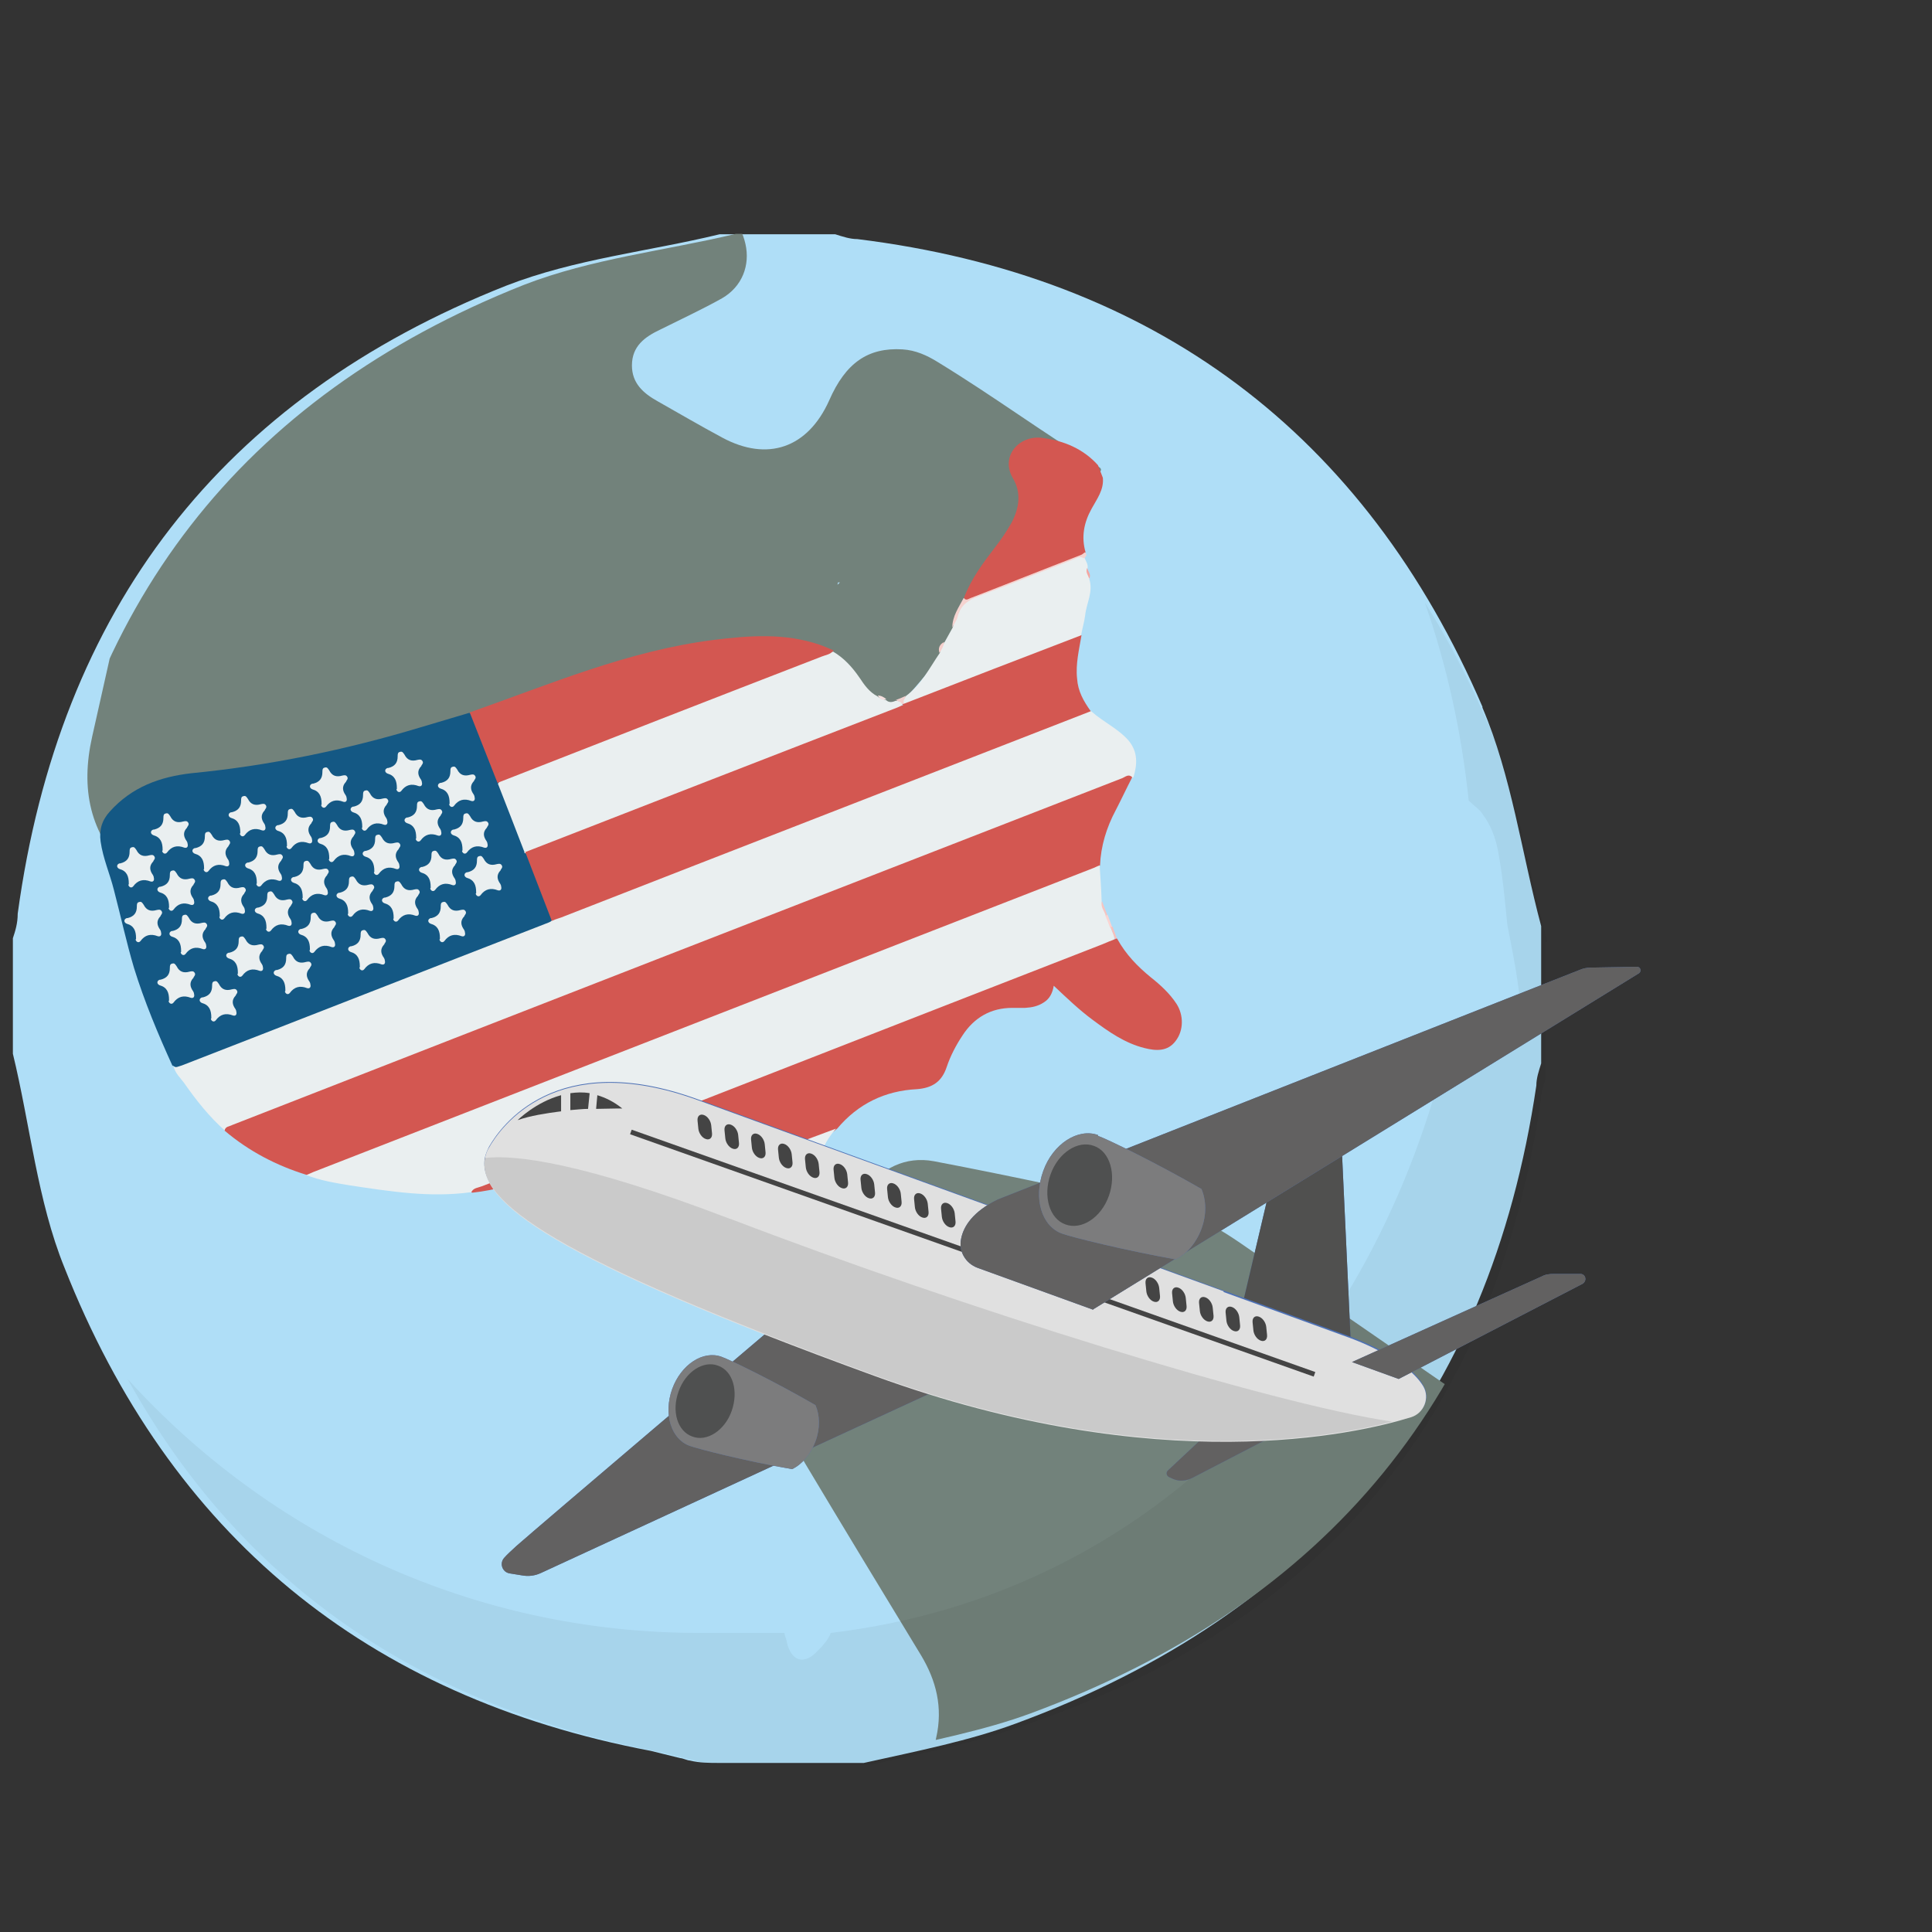
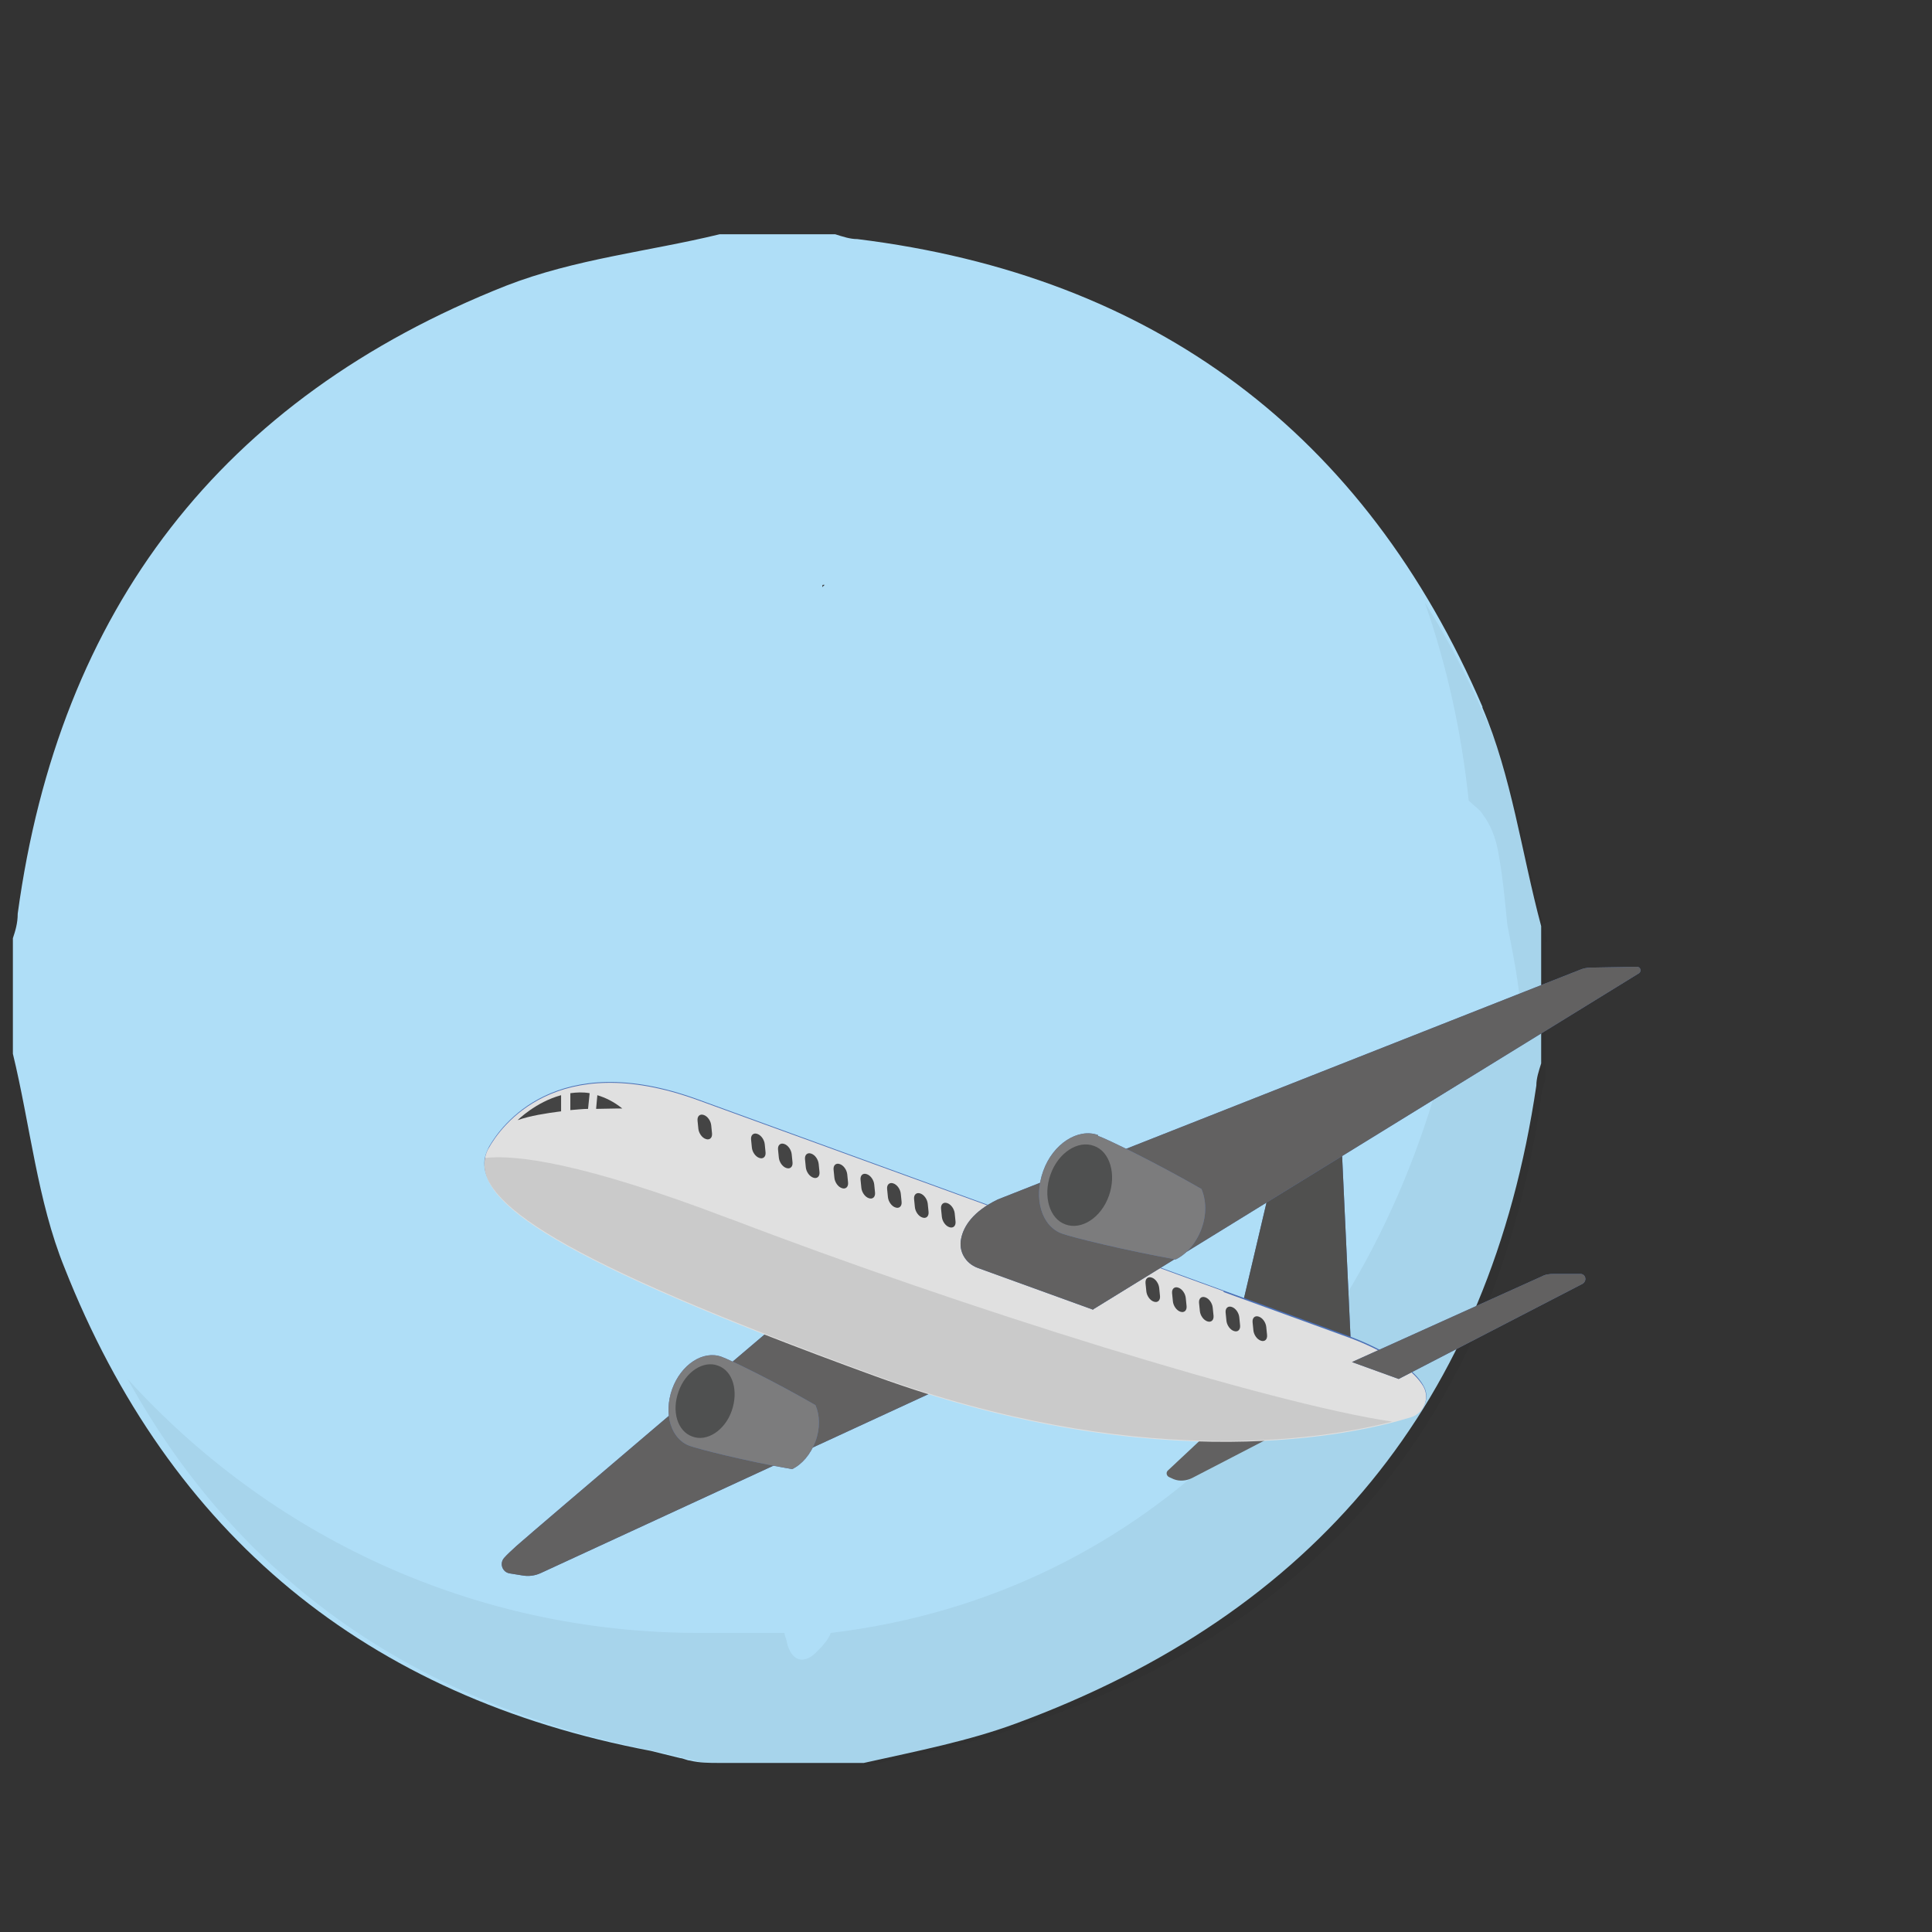
<svg xmlns="http://www.w3.org/2000/svg" id="_Слой_1" data-name="Слой 1" width="48" height="48" viewBox="0 0 48 48">
  <rect x="0" y="0" width="48" height="48" fill="#333333" stroke="none" />
  <defs>
    <style>
      .cls-1, .cls-2, .cls-3, .cls-4, .cls-5, .cls-6, .cls-7, .cls-8, .cls-9, .cls-10, .cls-11, .cls-12, .cls-13, .cls-14, .cls-15, .cls-16, .cls-17, .cls-18, .cls-19, .cls-20, .cls-21, .cls-22, .cls-23, .cls-24 {
        stroke-width: 0px;
      }

      .cls-1, .cls-6, .cls-7, .cls-13 {
        fill: #010101;
      }

      .cls-2 {
        fill: #afdef7;
      }

      .cls-3 {
        fill: #145884;
      }

      .cls-25 {
        clip-path: url(#clippath);
      }

      .cls-4 {
        fill: none;
      }

      .cls-5 {
        fill: #3d3e3e;
      }

      .cls-5, .cls-6, .cls-7, .cls-13 {
        isolation: isolate;
      }

      .cls-5, .cls-6, .cls-26 {
        opacity: .7;
      }

      .cls-7 {
        opacity: .1;
      }

      .cls-8 {
        fill: #f7c0bc;
      }

      .cls-9 {
        fill: #e0e0e0;
      }

      .cls-10 {
        fill: #4c70b5;
      }

      .cls-11 {
        fill: #eaeff0;
      }

      .cls-12 {
        fill: #d35751;
      }

      .cls-13 {
        opacity: .05;
      }

      .cls-14 {
        fill: #626161;
      }

      .cls-15 {
        fill: #f4a6a2;
      }

      .cls-16 {
        fill: #f5d3d0;
      }

      .cls-17 {
        fill: #50504f;
      }

      .cls-18 {
        fill: #f2d1cf;
      }

      .cls-19 {
        fill: #72827b;
      }

      .cls-20 {
        fill: #fad4d2;
      }

      .cls-21 {
        fill: #f5e0df;
      }

      .cls-22 {
        fill: #7c7c7d;
      }

      .cls-23 {
        fill: #f6cfcc;
      }

      .cls-24 {
        fill: #f5c5c2;
      }
    </style>
    <clipPath id="clippath">
-       <path class="cls-4" d="M37.11,17.5c-2.91-6.78-8.12-10.66-15.44-11.57-.18,0-.36-.06-.55-.12h-2.84c-1.75.42-3.57.61-5.27,1.27C5.98,9.87,1.98,15.08.95,22.59c0,.24-.06.42-.12.61v2.84c.42,1.75.61,3.63,1.27,5.27,2.61,6.6,7.45,10.6,14.48,11.93.24.06.49.12.73.18.06,0,.18.06.24.06.24.06.49.06.73.06h3.57c1.33-.3,2.61-.55,3.75-.97,7.39-2.73,11.69-7.94,12.84-15.75,0-.18.06-.36.12-.55v-3.39c-.49-1.82-.73-3.7-1.45-5.39h.02ZM20.81,14.52s0-.03.01-.05c.02,0,.03,0,.05,0-.02.02-.05.04-.06.06h0ZM33.36,14.1c-.12.06,0,.36-.06.55-.12.24-.18.55-.3.79-.06.18-.3.24-.49.12-.24-.12-.42-.3-.55-.49-.42-.85-.73-1.7-1.09-2.54-.06-.18,0-.36.24-.42.36-.12.67-.18,1.03-.3.12-.06.24,0,.3.06.24.24.61.61.85.97.36.49.67.91.06,1.27h.01Z" />
-     </clipPath>
+       </clipPath>
  </defs>
  <path class="cls-2" d="M36.84,17.58c-2.93-6.82-8.17-10.73-15.54-11.64-.18,0-.36-.06-.55-.12h-2.87c-1.77.43-3.59.61-5.31,1.28C5.5,9.9,1.47,15.14.44,22.7c0,.24-.06.43-.12.61v2.87c.43,1.77.61,3.66,1.28,5.31,2.62,6.64,7.5,10.67,14.57,12.01.24.06.49.12.73.18.06,0,.18.06.24.06.24.06.49.06.73.06h3.59c1.35-.3,2.62-.55,3.78-.98,7.44-2.74,11.77-7.99,12.93-15.85,0-.18.06-.36.12-.55v-3.41c-.49-1.83-.73-3.72-1.46-5.43h0v-.02ZM20.43,14.58s0-.03.01-.05c.02,0,.03,0,.05,0-.02.02-.05.04-.06.06h0Z" />
  <g class="cls-25">
    <g>
      <path class="cls-19" d="M8.09,4.59c.32.51.63,1.01.95,1.51.38.6.72.72,1.37.45.55-.23,1.12-.42,1.64-.7,1.72-.94,3.61-.67,5.43-.74.53-.02.92.41,1.04.95.12.53-.08,1.06-.58,1.35-.5.28-1.02.52-1.54.78-.38.18-.7.41-.7.89,0,.44.28.69.64.89.53.3,1.06.61,1.6.9,1.13.61,2.13.26,2.66-.92.41-.94.97-1.32,1.82-1.27.33.02.61.15.87.31,1.47.9,2.54,1.71,4.01,2.61.35.22-1.11.44-1.17.89-.05.43.49.77.08.85-1.71.33-1.67,1.39-2.7,2.78-.67.91-1.48,1.72-2.23,2.57-.51.57-.77,1.23-.74,2,.02.89.04,1.78.04,2.67,0,.61-.33,1-.83,1-.51,0-.85-.36-.87-.97v-.21c-.04-1.7-.86-2.34-2.55-2.04-.96.17-1.92.33-2.9.48-1.23.19-1.81.89-1.74,2.12.02.4.01.81.18,1.19.28.66.91,1.06,1.68,1.02.62-.04,1.25-.1,1.87-.2.47-.07.85.04,1.2.35,1.41,1.2,2.83,2.38,4.24,3.58.26.22.4.3.62-.06.4-.6,1.02-.9,1.72-.77,2,.38,4,.82,6,1.25.61.13,1.13.45,1.64.8,1.8,1.24,3.59,2.48,5.39,3.72,1.23.85,1.36,1.85.39,3-2.5,2.99-5,5.98-7.49,8.97-.07.1-.14.19-.21.3-.03.01-.06.02-.1.04-.62.38-1.32.25-1.98.21-1.12-.07-2.24-.16-3.35-.38-.23-.05-.44-.11-.62-.24,0-.06,0-.12,0-.18-.11-.23-.12-.45-.07-.7.17-.82.28-1.65.46-2.47.17-.75,0-1.42-.38-2.05-.96-1.58-1.92-3.16-2.87-4.75-.51-.85-.61-1.74-.33-2.67.58-1.88.53-2.08-.97-3.3-.89-.73-1.81-1.43-2.63-2.23-.57-.55-1.19-.4-1.81-.32-1.03.15-2.08.26-3.11.37-.87.1-1.65-.2-2.29-.83-1.93-1.87-3.73-3.88-5.67-5.73-.98-.94-1.2-2.07-.91-3.36.41-1.81.8-3.61,1.23-5.4.15-.61.14-1.18-.23-1.7-.13-.19-.11-.44-.16-.65,0-.04,0-.07-.01-.11-.08-.45.12-.85.31-1.24.32-.7.68-1.4,1.02-2.09.17-.35.48-.58.72-.87.93-.62,1.92-1.15,2.94-1.61l.02-.02v-.02Z" />
      <path class="cls-3" d="M4.29,26.49c-.36-.79-.7-1.6-.96-2.44-.19-.64-.33-1.29-.5-1.94-.1-.4-.27-.78-.33-1.2-.04-.29.03-.53.23-.75.55-.61,1.24-.86,2.03-.95,1.94-.19,3.83-.58,5.69-1.14.4-.12.81-.24,1.21-.36.11.05.15.15.19.24.19.5.4.99.58,1.49.23.56.45,1.12.66,1.68.2.48.39.97.57,1.46.04.1.07.19.05.3-.07.12-.21.16-.33.21-2.88,1.12-5.76,2.25-8.64,3.36-.14.06-.29.15-.45.02h0s0,.01,0,.01Z" />
      <path class="cls-11" d="M4.29,26.49c.08.05.15,0,.23-.02,3.04-1.18,6.07-2.37,9.11-3.55.02-.01.05-.02.07-.04.07-.12.21-.16.33-.21,4.23-1.65,8.45-3.29,12.69-4.94.12-.05.24-.11.39-.06.3.27.67.43.93.73.23.28.22.58.12.91-.22.12-.45.21-.68.3-7.16,2.79-14.32,5.58-21.48,8.37-.13.05-.27.1-.4.12-.4-.35-.73-.77-1.03-1.2-.09-.12-.22-.24-.26-.41h0Z" />
      <path class="cls-12" d="M5.58,28.1c.01-.12.12-.11.19-.15,7.37-2.88,14.74-5.75,22.12-8.62.07-.03.15-.11.24-.02-.14.27-.27.55-.41.82-.23.43-.37.89-.39,1.37-.1.15-.25.18-.4.24-2.29.9-4.58,1.78-6.87,2.67-3.97,1.54-7.94,3.09-11.91,4.64-.17.07-.34.15-.53.14-.75-.23-1.44-.59-2.04-1.1h.01Z" />
      <path class="cls-11" d="M7.62,29.19c.11-.05.23-.1.34-.14,6.39-2.49,12.78-4.98,19.17-7.47.06-.02.13-.06.19-.08.02.3.04.58.05.89,0,.14.08.24.12.36.04.1.07.2.11.3.02.11.12.2.07.32-.09.11-.22.15-.34.19-4.95,1.93-9.91,3.86-14.86,5.8-.25.1-.53.12-.77.26-1.02.14-2.01-.02-3.01-.17-.36-.06-.74-.12-1.09-.26h.01Z" />
      <path class="cls-12" d="M11.71,29.62c.05-.11.17-.11.27-.15,5.14-2,10.27-4.01,15.41-6.01.11-.05.22-.09.32-.13.01-.03.03-.03.05,0,.21.38.5.68.83.95.24.19.47.4.64.66.18.28.18.66-.02.92-.2.27-.49.25-.77.18-.49-.12-.9-.41-1.29-.7-.34-.25-.65-.55-.97-.85-.03.18-.1.32-.24.41-.15.1-.3.13-.47.14-.11,0-.22,0-.32,0-.53,0-.95.24-1.24.69-.16.24-.3.51-.39.78-.12.36-.35.52-.74.55-.79.04-1.46.36-1.98.98-.14.12-.3.21-.48.27-.79.31-1.6.62-2.39.93-.19.07-.39.13-.58.15-.28.01-.53.11-.76.27-.36.25-.61.28-.91.02-.72-.61-1.5-.66-2.36-.41-.52.15-1.03.3-1.57.36h-.02Z" />
-       <path class="cls-11" d="M13.03,21.17c-.22-.57-.44-1.14-.66-1.7.07-.11.19-.15.31-.19,2.57-1,5.15-2,7.72-3.01.1-.04.2-.06.3-.08.27.16.47.38.65.64.12.18.24.36.45.47.06.05.12.07.21.09.07.07.16.06.24.02.1.01.23,0,.12.17-.1.1-.23.13-.35.18-2.86,1.12-5.71,2.23-8.57,3.34-.14.05-.27.14-.43.09h.01Z" />
      <path class="cls-12" d="M20.7,16.17c-.07.09-.18.1-.28.14-2.69,1.04-5.38,2.09-8.06,3.14-.23-.58-.46-1.17-.69-1.75,1.99-.7,3.93-1.53,6.05-1.8.89-.11,1.77-.18,2.65.12.11.04.23.09.34.14h0v.02Z" />
      <path class="cls-11" d="M27.06,14.38c.11.32-.07.61-.1.91-.02.16-.07.32-.1.49-.08.1-.19.16-.3.2-1.25.49-2.5.97-3.75,1.46-.09.04-.18.07-.28.07-.18-.05-.09-.13-.02-.22.38-.28.58-.69.84-1.07.02-.1.06-.19.12-.27.07-.12.13-.24.2-.36.05-.19.15-.37.23-.56.05-.12.16-.18.28-.23.82-.32,1.64-.64,2.46-.96.1-.04.19-.09.3,0,.03.1.1.17.08.28h0c-.04.1.07.16.05.26h0Z" />
      <path class="cls-12" d="M27.28,11.56c.04.1.08.21.12.31.03.3-.15.53-.28.77-.19.34-.26.7-.15,1.08-.02.07-.09.07-.15.1-.89.34-1.77.69-2.65,1.03-.06.02-.15.13-.22,0,.18-.47.47-.86.77-1.25.15-.19.29-.4.41-.61.19-.36.25-.74.04-1.1-.33-.55.15-1.09.73-1.01.53.07,1.02.27,1.39.69h0,0Z" />
      <path class="cls-11" d="M17.31,29.39c1.14-.47,2.29-.92,3.46-1.35-.49.55-.55,1.24-.66,1.92-.04.22-.06.44-.24.59-.08.03-.16.06-.24.1-.04.01-.08.02-.12-.01-.07-.01-.15-.05-.21-.09-.31-.06-.47-.32-.68-.51-.38-.35-.78-.62-1.3-.64Z" />
      <path class="cls-16" d="M23.95,14.86c.05.07.11.02.16,0,.91-.35,1.83-.72,2.74-1.07.04-.01.07-.05.11-.07.03.04.05.08,0,.12,0,.02-.02.04-.05.02-.1-.05-.19.02-.27.05-.78.3-1.54.61-2.32.9-.27.1-.46.23-.53.52-.02.09-.09.17-.13.26,0-.28.16-.5.28-.73h.01Z" />
      <path class="cls-23" d="M23.46,15.95c-.02.1-.06.19-.12.27-.04-.12.01-.22.12-.27Z" />
      <path class="cls-18" d="M22.5,17.29c0,.06-.08.11-.04.19-.01.02-.02.02-.05.02-.02-.08-.11-.07-.15-.11.08-.03.16-.06.24-.1h0,0Z" />
      <path class="cls-21" d="M22.02,17.37c-.1.03-.16,0-.21-.09.08,0,.15.04.21.09Z" />
      <path class="cls-12" d="M22.42,17.5l.05-.02c1.46-.57,2.94-1.14,4.4-1.7-.06.36-.15.72-.11,1.08.02.31.16.56.34.81-4.36,1.7-8.72,3.39-13.07,5.09-.11.05-.22.07-.32.12-.22-.57-.44-1.14-.66-1.71,3.08-1.2,6.16-2.4,9.24-3.59.05-.02.1-.05.15-.06h0Z" />
      <path class="cls-24" d="M27.47,22.75c-.03-.12-.14-.22-.09-.36l.13.34s-.02.03-.05.02h0Z" />
      <path class="cls-20" d="M27.47,22.75s.03-.01.05-.02c.04.1.07.2.11.3,0,.02-.02.03-.05.02-.04-.1-.07-.2-.12-.3h0Z" />
      <path class="cls-8" d="M27.59,23.04s.02-.01.05-.02c.04.1.07.2.11.3h-.05c-.04-.1-.07-.19-.11-.29h0Z" />
      <path class="cls-15" d="M27.06,14.38c-.02-.09-.1-.16-.05-.27.02.09.11.16.05.27Z" />
      <path class="cls-11" d="M5.46,22.77v-.02c0-.18-.05-.31-.23-.36-.03-.01-.06-.04-.06-.07,0-.04.03-.06.06-.07,0,0,.01,0,.02,0,.16-.04.23-.13.23-.29,0-.05,0-.1.06-.11.06-.02.08.03.11.07h0c.07.14.18.17.32.13.05-.01.09-.02.12.02.04.05,0,.09-.02.12,0,0,0,.02-.01.02-.1.11-.08.22,0,.33.01.02.02.04.02.06.02.07-.01.12-.08.1-.18-.07-.32-.03-.43.12-.04.05-.1.03-.12-.03h0s0-.01,0-.01Z" />
      <path class="cls-11" d="M6.38,21.95v-.02c0-.18-.05-.31-.23-.36-.03-.01-.06-.04-.06-.07,0-.04.03-.06.06-.07,0,0,.01,0,.02,0,.16-.04.23-.13.23-.29,0-.05,0-.1.06-.11.06-.02.08.03.11.07h0c.07.14.18.17.32.13.05-.01.09-.02.12.02.04.05,0,.09-.02.12,0,0,0,.02-.01.02-.1.11-.08.22,0,.33.01.02.02.04.02.06.02.07-.01.12-.08.1-.18-.07-.32-.03-.43.12-.04.05-.1.03-.12-.03h0s0-.01,0-.01Z" />
      <path class="cls-11" d="M5.97,20.7v-.02c0-.18-.05-.31-.23-.36-.03-.01-.06-.04-.06-.07,0-.04.03-.06.06-.07,0,0,.01,0,.02,0,.16-.04.23-.13.23-.29,0-.05,0-.1.06-.11.06-.02.08.03.11.07h0c.07.14.18.17.32.13.05-.01.09-.02.12.02.04.05,0,.09-.02.12,0,0,0,.02-.01.02-.1.11-.08.22,0,.33.01.02.02.04.02.06.02.07-.01.12-.08.1-.18-.07-.32-.03-.43.12-.04.05-.1.03-.12-.03h0s0-.01,0-.01Z" />
      <path class="cls-11" d="M4.04,21.13v-.02c0-.18-.05-.31-.23-.36-.03-.01-.06-.04-.06-.07,0-.04.03-.06.06-.07,0,0,.01,0,.02,0,.16-.04.23-.13.23-.29,0-.05,0-.1.06-.11.06-.02.08.03.11.07h0c.07.14.18.17.32.13.05-.01.09-.02.12.02.04.05,0,.09-.02.12,0,0,0,.02-.01.02-.1.11-.08.22,0,.33.01.02.02.04.02.06.02.07-.01.12-.08.1-.18-.07-.32-.03-.43.12-.04.05-.1.03-.12-.03h0s0-.01,0-.01Z" />
      <path class="cls-11" d="M4.2,22.55v-.02c0-.18-.05-.31-.23-.36-.03-.01-.06-.04-.06-.07,0-.04.03-.06.06-.07,0,0,.01,0,.02,0,.16-.04.23-.13.23-.29,0-.05,0-.1.06-.11.06-.02.08.03.11.07h0c.07.14.18.17.32.13.05-.01.09-.02.12.02.04.05,0,.09-.02.12,0,0,0,.02-.01.02-.1.11-.08.22,0,.33.01.02.02.04.02.06.02.07-.01.12-.08.1-.18-.07-.32-.03-.43.12-.04.05-.1.03-.12-.03h0s0-.01,0-.01Z" />
      <path class="cls-11" d="M4.5,23.65v-.02c0-.18-.05-.31-.23-.36-.03-.01-.06-.04-.06-.07,0-.04.03-.06.06-.07,0,0,.01,0,.02,0,.16-.04.23-.13.23-.29,0-.05,0-.1.06-.11.06-.02.08.03.11.07h0c.07.14.18.17.32.13.05-.01.09-.02.12.02.04.05,0,.09-.02.12,0,0,0,.02-.01.02-.1.11-.08.22,0,.33.01.02.02.04.02.06.02.07-.01.12-.08.1-.18-.07-.32-.03-.43.12-.04.05-.1.03-.12-.03h0s0-.01,0-.01Z" />
      <path class="cls-11" d="M3.38,23.33v-.02c0-.18-.05-.31-.23-.36-.03-.01-.06-.04-.06-.07,0-.04.03-.06.06-.07,0,0,.01,0,.02,0,.16-.04.23-.13.23-.29,0-.05,0-.1.06-.11.06-.02.08.03.11.07h0c.07.14.18.17.32.13.05-.01.09-.02.12.02.04.05,0,.09-.02.12,0,0,0,.02-.01.02-.1.11-.08.22,0,.33.01.02.02.04.02.06.02.07-.01.12-.08.1-.18-.07-.32-.03-.43.12-.04.05-.1.03-.12-.03h0s0-.01,0-.01Z" />
      <path class="cls-11" d="M6.62,23.07v-.02c0-.18-.05-.31-.23-.36-.03-.01-.06-.04-.06-.07,0-.04.03-.06.06-.07,0,0,.01,0,.02,0,.16-.04.23-.13.23-.29,0-.05,0-.1.06-.11.06-.02.08.03.11.07h0c.07.14.18.17.32.13.05-.01.09-.02.12.02.04.05,0,.09-.02.12,0,0,0,.02-.01.02-.1.11-.08.22,0,.33.01.02.02.04.02.06.02.07-.01.12-.08.1-.18-.07-.32-.03-.43.12-.04.05-.1.03-.12-.03h0s0-.01,0-.01Z" />
      <path class="cls-11" d="M7.52,22.31v-.02c0-.18-.05-.31-.23-.36-.03-.01-.06-.04-.06-.07,0-.04.03-.06.06-.07,0,0,.01,0,.02,0,.16-.04.23-.13.23-.29,0-.05,0-.1.06-.11.06-.02.08.03.11.07h0c.07.14.18.17.32.13.05-.01.09-.02.12.02.04.05,0,.09-.02.12,0,0,0,.02-.01.02-.1.11-.08.22,0,.33.01.02.02.04.02.06.02.07-.01.12-.08.1-.18-.07-.32-.03-.43.12-.04.05-.1.03-.12-.03h0s0-.01,0-.01Z" />
      <path class="cls-11" d="M5.07,21.59v-.02c0-.18-.05-.31-.23-.36-.03-.01-.06-.04-.06-.07,0-.04.03-.06.06-.07,0,0,.01,0,.02,0,.16-.04.23-.13.23-.29,0-.05,0-.1.06-.11.06-.02.08.03.11.07h0c.07.14.18.17.32.13.05-.01.09-.02.12.02.04.05,0,.09-.02.12,0,0,0,.02-.01.02-.1.11-.08.22,0,.33.01.02.02.04.02.06.02.07-.01.12-.08.1-.18-.07-.32-.03-.43.12-.04.05-.1.03-.12-.03h0s0-.01,0-.01Z" />
      <path class="cls-11" d="M3.2,21.97v-.02c0-.18-.05-.31-.23-.36-.03-.01-.06-.04-.06-.07,0-.04.03-.06.06-.07,0,0,.01,0,.02,0,.16-.04.23-.13.23-.29,0-.05,0-.1.06-.11.06-.02.08.03.11.07h0c.07.14.18.17.32.13.05-.01.09-.02.12.02.04.05,0,.09-.02.12,0,0,0,.02-.01.02-.1.11-.08.22,0,.33.01.02.02.04.02.06.02.07-.01.12-.08.1-.18-.07-.32-.03-.43.12-.04.05-.1.03-.12-.03h0s0-.01,0-.01Z" />
      <path class="cls-11" d="M7.13,21.02v-.02c0-.18-.05-.31-.23-.36-.03-.01-.06-.04-.06-.07,0-.04.03-.06.06-.07,0,0,.01,0,.02,0,.16-.04.23-.13.23-.29,0-.05,0-.1.06-.11.06-.02.08.03.11.07h0c.07.14.18.17.32.13.05-.01.09-.02.12.02.04.05,0,.09-.02.12,0,0,0,.02-.01.02-.1.11-.08.22,0,.33.01.02.02.04.02.06.02.07-.01.12-.08.1-.18-.07-.32-.03-.43.12-.04.05-.1.03-.12-.03h0s0-.01,0-.01Z" />
      <path class="cls-11" d="M11.17,19.97v-.02c0-.18-.05-.31-.23-.36-.03-.01-.06-.04-.06-.07,0-.04.03-.06.06-.07,0,0,.01,0,.02,0,.16-.04.23-.13.23-.29,0-.05,0-.1.06-.11.06-.02.08.03.11.07h0c.07.14.18.17.32.13.05-.01.09-.02.12.02.04.05,0,.09-.02.12,0,0,0,.02-.01.02-.1.11-.08.22,0,.33.01.02.02.04.02.06.02.07-.01.12-.08.1-.18-.07-.32-.03-.43.12-.04.05-.1.03-.12-.03h0s0-.01,0-.01Z" />
      <path class="cls-11" d="M7.7,23.6v-.02c0-.18-.05-.31-.23-.36-.03-.01-.06-.04-.06-.07,0-.04.03-.06.06-.07,0,0,.01,0,.02,0,.16-.04.23-.13.23-.29,0-.05,0-.1.06-.11.06-.02.08.03.11.07h0c.07.14.18.17.32.13.05-.01.09-.02.12.02.04.05,0,.09-.02.12,0,0,0,.02-.01.02-.1.11-.08.22,0,.33.01.02.02.04.02.06.02.07-.01.12-.08.1-.18-.07-.32-.03-.43.12-.04.05-.1.03-.12-.03h0s0-.01,0-.01Z" />
      <path class="cls-11" d="M8.65,22.7v-.02c0-.18-.05-.31-.23-.36-.03-.01-.06-.04-.06-.07,0-.04.03-.06.06-.07,0,0,.01,0,.02,0,.16-.04.23-.13.23-.29,0-.05,0-.1.06-.11.06-.02.08.03.11.07h0c.07.14.18.17.32.13.05-.01.09-.02.12.02.04.05,0,.09-.02.12,0,0,0,.02-.01.02-.1.11-.08.22,0,.33.01.02.02.04.02.06.02.07-.01.12-.08.1-.18-.07-.32-.03-.43.12-.04.05-.1.03-.12-.03h0s0-.01,0-.01Z" />
      <path class="cls-11" d="M9.78,22.82v-.02c0-.18-.05-.31-.23-.36-.03-.01-.06-.04-.06-.07,0-.04.03-.06.06-.07,0,0,.01,0,.02,0,.16-.04.23-.13.23-.29,0-.05,0-.1.06-.11.06-.02.08.03.11.07h0c.07.14.18.17.32.13.05-.01.09-.02.12.02.04.05,0,.09-.02.12,0,0,0,.02-.01.02-.1.11-.08.22,0,.33.01.02.02.04.02.06.02.07-.01.12-.08.1-.18-.07-.32-.03-.43.12-.04.05-.1.03-.12-.03h0s0-.01,0-.01Z" />
      <path class="cls-11" d="M10.7,22.06v-.02c0-.18-.05-.31-.23-.36-.03-.01-.06-.04-.06-.07,0-.04.03-.06.06-.07,0,0,.01,0,.02,0,.16-.04.23-.13.23-.29,0-.05,0-.1.06-.11.06-.02.08.03.11.07h0c.07.14.18.17.32.13.05-.01.09-.02.12.02.04.05,0,.09-.02.12,0,0,0,.02-.01.02-.1.11-.08.22,0,.33.01.02.02.04.02.06.02.07-.01.12-.08.1-.18-.07-.32-.03-.43.12-.04.05-.1.03-.12-.03h0s0-.01,0-.01Z" />
      <path class="cls-11" d="M11.83,22.19v-.02c0-.18-.05-.31-.23-.36-.03-.01-.06-.04-.06-.07,0-.04.03-.06.06-.07,0,0,.01,0,.02,0,.16-.04.23-.13.23-.29,0-.05,0-.1.06-.11.06-.02.08.03.11.07h0c.07.14.18.17.32.13.05-.01.09-.02.12.02.04.05,0,.09-.02.12,0,0,0,.02-.01.02-.1.11-.08.22,0,.33.01.02.02.04.02.06.02.07-.01.12-.08.1-.18-.07-.32-.03-.43.12-.04.05-.1.03-.12-.03h0s0-.01,0-.01Z" />
      <path class="cls-11" d="M4.2,24.86v-.02c0-.18-.05-.31-.23-.36-.03-.01-.06-.04-.06-.07,0-.04.03-.06.06-.07,0,0,.01,0,.02,0,.16-.04.23-.13.23-.29,0-.05,0-.1.06-.11.06-.02.08.03.11.07h0c.07.14.18.17.32.13.05-.01.09-.02.12.02.04.05,0,.09-.02.12,0,0,0,.02-.01.02-.1.11-.08.22,0,.33.01.02.02.04.02.06.02.07-.01.12-.08.1-.18-.07-.32-.03-.43.12-.04.05-.1.03-.12-.03h0s0-.01,0-.01Z" />
      <path class="cls-11" d="M5.25,25.3v-.02c0-.18-.05-.31-.23-.36-.03-.01-.06-.04-.06-.07,0-.04.03-.06.06-.07,0,0,.01,0,.02,0,.16-.04.23-.13.23-.29,0-.05,0-.1.06-.11.06-.02.08.03.11.07h0c.07.14.18.17.32.13.05-.01.09-.02.12.02.04.05,0,.09-.02.12,0,0,0,.02-.01.02-.1.11-.08.22,0,.33.01.02.02.04.02.06.02.07-.01.12-.08.1-.18-.07-.32-.03-.43.12-.04.05-.1.03-.12-.03h0s0-.01,0-.01Z" />
      <path class="cls-11" d="M7.09,24.62v-.02c0-.18-.05-.31-.23-.36-.03-.01-.06-.04-.06-.07,0-.04.03-.06.06-.07,0,0,.01,0,.02,0,.16-.04.23-.13.23-.29,0-.05,0-.1.06-.11.06-.02.08.03.11.07h0c.07.14.18.17.32.13.05-.01.09-.02.12.02.04.05,0,.09-.02.12,0,0,0,.02-.01.02-.1.11-.08.22,0,.33.01.02.02.04.02.06.02.07-.01.12-.08.1-.18-.07-.32-.03-.43.12-.04.05-.1.03-.12-.03h0s0-.01,0-.01Z" />
      <path class="cls-11" d="M8.94,24.03v-.02c0-.18-.05-.31-.23-.36-.03-.01-.06-.04-.06-.07,0-.04.03-.06.06-.07,0,0,.01,0,.02,0,.16-.04.23-.13.23-.29,0-.05,0-.1.06-.11.06-.02.08.03.11.07h0c.07.14.18.17.32.13.05-.01.09-.02.12.02.04.05,0,.09-.02.12,0,0,0,.02-.01.02-.1.11-.08.22,0,.33.01.02.02.04.02.06.02.07-.01.12-.08.1-.18-.07-.32-.03-.43.12-.04.05-.1.03-.12-.03h0s0-.01,0-.01Z" />
      <path class="cls-11" d="M10.93,23.33v-.02c0-.18-.05-.31-.23-.36-.03-.01-.06-.04-.06-.07,0-.04.03-.06.06-.07,0,0,.01,0,.02,0,.16-.04.23-.13.23-.29,0-.05,0-.1.06-.11.06-.02.08.03.11.07h0c.07.14.18.17.32.13.05-.01.09-.02.12.02.04.05,0,.09-.02.12,0,0,0,.02-.01.02-.1.11-.08.22,0,.33.01.02.02.04.02.06.02.07-.01.12-.08.1-.18-.07-.32-.03-.43.12-.04.05-.1.03-.12-.03h0s0-.01,0-.01Z" />
      <path class="cls-11" d="M9,20.56v-.02c0-.18-.05-.31-.23-.36-.03-.01-.06-.04-.06-.07,0-.04.03-.06.06-.07,0,0,.01,0,.02,0,.16-.04.23-.13.23-.29,0-.05,0-.1.06-.11.06-.02.08.03.11.07h0c.07.14.18.17.32.13.05-.01.09-.02.12.02.04.05,0,.09-.02.12,0,0,0,.02-.01.02-.1.11-.08.22,0,.33.01.02.02.04.02.06.02.07-.01.12-.08.1-.18-.07-.32-.03-.43.12-.04.05-.1.03-.12-.03h0s0-.01,0-.01Z" />
      <path class="cls-11" d="M9.3,21.66v-.02c0-.18-.05-.31-.23-.36-.03-.01-.06-.04-.06-.07,0-.04.03-.06.06-.07,0,0,.01,0,.02,0,.16-.04.23-.13.23-.29,0-.05,0-.1.06-.11.06-.02.08.03.11.07h0c.07.14.18.17.32.13.05-.01.09-.02.12.02.04.05,0,.09-.02.12,0,0,0,.02-.01.02-.1.11-.08.22,0,.33.01.02.02.04.02.06.02.07-.01.12-.08.1-.18-.07-.32-.03-.43.12-.04.05-.1.03-.12-.03h0s0-.01,0-.01Z" />
      <path class="cls-11" d="M8.18,21.34v-.02c0-.18-.05-.31-.23-.36-.03-.01-.06-.04-.06-.07,0-.04.03-.06.06-.07,0,0,.01,0,.02,0,.16-.04.23-.13.23-.29,0-.05,0-.1.06-.11.06-.02.08.03.11.07h0c.07.14.18.17.32.13.05-.01.09-.02.12.02.04.05,0,.09-.02.12,0,0,0,.02-.01.02-.1.11-.08.22,0,.33.01.02.02.04.02.06.02.07-.01.12-.08.1-.18-.07-.32-.03-.43.12-.04.05-.1.03-.12-.03h0s0-.01,0-.01Z" />
      <path class="cls-11" d="M10.34,20.83v-.02c0-.18-.05-.31-.23-.36-.03-.01-.06-.04-.06-.07,0-.04.03-.06.06-.07,0,0,.01,0,.02,0,.16-.04.23-.13.23-.29,0-.05,0-.1.06-.11.06-.02.08.03.11.07h0c.07.14.18.17.32.13.05-.01.09-.02.12.02.04.05,0,.09-.02.12,0,0,0,.02-.01.02-.1.11-.08.22,0,.33.01.02.02.04.02.06.02.07-.01.12-.08.1-.18-.07-.32-.03-.43.12-.04.05-.1.03-.12-.03h0s0-.01,0-.01Z" />
      <path class="cls-11" d="M11.49,21.13v-.02c0-.18-.05-.31-.23-.36-.03-.01-.06-.04-.06-.07,0-.04.03-.06.06-.07,0,0,.01,0,.02,0,.16-.04.23-.13.23-.29,0-.05,0-.1.06-.11.06-.02.08.03.11.07h0c.07.14.18.17.32.13.05-.01.09-.02.12.02.04.05,0,.09-.02.12,0,0,0,.02-.01.02-.1.11-.08.22,0,.33.01.02.02.04.02.06.02.07-.01.12-.08.1-.18-.07-.32-.03-.43.12-.04.05-.1.03-.12-.03h0s0-.01,0-.01Z" />
      <path class="cls-11" d="M9.86,19.6v-.02c0-.18-.05-.31-.23-.36-.03-.01-.06-.04-.06-.07,0-.04.03-.06.06-.07,0,0,.01,0,.02,0,.16-.04.23-.13.23-.29,0-.05,0-.1.06-.11.06-.02.08.03.11.07h0c.07.14.18.17.32.13.05-.01.09-.02.12.02.04.05,0,.09-.02.12,0,0,0,.02-.01.02-.1.11-.08.22,0,.33.01.02.02.04.02.06.02.07-.01.12-.08.1-.18-.07-.32-.03-.43.12-.04.05-.1.03-.12-.03h0s0-.01,0-.01Z" />
      <path class="cls-11" d="M7.99,19.99v-.02c0-.18-.05-.31-.23-.36-.03-.01-.06-.04-.06-.07,0-.04.03-.06.06-.07,0,0,.01,0,.02,0,.16-.04.23-.13.23-.29,0-.05,0-.1.06-.11.06-.02.08.03.11.07h0c.07.14.18.17.32.13.05-.01.09-.02.12.02.04.05,0,.09-.02.12,0,0,0,.02-.01.02-.1.11-.08.22,0,.33.01.02.02.04.02.06.02.07-.01.12-.08.1-.18-.07-.32-.03-.43.12-.04.05-.1.03-.12-.03h0s0-.01,0-.01Z" />
      <path class="cls-11" d="M5.91,24.19v-.02c0-.18-.05-.31-.23-.36-.03-.01-.06-.04-.06-.07,0-.04.03-.06.06-.07,0,0,.01,0,.02,0,.16-.04.23-.13.23-.29,0-.05,0-.1.06-.11.06-.02.08.03.11.07h0c.07.14.18.17.32.13.05-.01.09-.02.12.02.04.05,0,.09-.02.12,0,0,0,.02-.01.02-.1.11-.08.22,0,.33.01.02.02.04.02.06.02.07-.01.12-.08.1-.18-.07-.32-.03-.43.12-.04.05-.1.03-.12-.03h0s0-.01,0-.01Z" />
    </g>
  </g>
  <path class="cls-13" d="M38.44,23.4c-.48-1.82-.73-3.7-1.46-5.4-.48-1.09-.97-2.07-1.58-3.03.55,1.58.91,3.21,1.09,4.92.12.12.3.24.36.36.18.24.3.55.36.85.12.61.18,1.28.24,1.88.12.61.24,1.21.3,1.76v.12c0,.12-.06.24-.06.36-.06.73-.73,1.09-1.4.79-.12-.06-.18-.06-.3-.12-1.82,7.7-7.34,13.72-15.35,14.68-.06.18-.24.36-.36.48-.3.3-.61.24-.73-.24,0-.06-.06-.18-.06-.24h-2.12c-5.64,0-10.68-2.43-14.2-6.31,2.79,5.04,7.22,8.13,13.28,9.28.24.06.48.12.73.18.06,0,.18.06.24.06.24.06.48.06.73.06h3.51c1.34-.3,2.61-.55,3.76-.97,7.4-2.49,11.71-7.7,12.86-15.53,0-.18.06-.36.12-.55v-3.39h.02Z" />
  <g>
    <g>
-       <path class="cls-10" d="M30.43,35.23c.13-.12.28-.22.44-.29l.51-.23,1.25.45-3.01,1.56c-.14.07-.31.09-.46.03l-.11-.05c-.07-.03-.09-.12-.03-.17l1.41-1.32h0Z" />
      <path class="cls-14" d="M30.43,35.23c.13-.12.28-.22.44-.29l.51-.23,1.25.45-3.01,1.56c-.14.07-.31.09-.46.03l-.11-.05c-.07-.03-.09-.12-.03-.17l1.41-1.32h0Z" />
    </g>
    <g>
      <polygon class="cls-10" points="30.87 32.41 32.07 27.31 33.3 27.76 33.57 33.58 30.78 32.68 30.87 32.41" />
      <polygon class="cls-17" points="30.87 32.41 32.07 27.31 33.3 27.76 33.57 33.58 30.78 32.68 30.87 32.41" />
    </g>
    <g>
      <path class="cls-10" d="M23.45,34.46l-10.01,4.62c-.15.07-.31.09-.47.06l-.31-.05c-.18-.03-.26-.25-.13-.39.07-.08.18-.18.3-.29.53-.47,6.43-5.48,6.43-5.48l4.18,1.52h0Z" />
      <path class="cls-14" d="M23.45,34.46l-10.01,4.62c-.15.07-.31.09-.47.06l-.31-.05c-.18-.03-.26-.25-.13-.39.07-.08.18-.18.3-.29.53-.47,6.43-5.48,6.43-5.48l4.18,1.52h0Z" />
    </g>
    <g>
      <path class="cls-10" d="M35.36,34.42c.18.29.03.67-.3.77-1.35.41-6.26,1.56-13.32-1.02-8.02-2.92-9.9-4.33-9.69-5.42.02-.09.06-.18.1-.26.29-.51,1.66-2.46,5.18-1.18l16.14,5.87s1.45.5,1.88,1.22h0Z" />
      <g>
        <path class="cls-9" d="M30.4,32.08l-13.07-4.75c-3.52-1.28-4.89.67-5.18,1.18-.05.08-.08.16-.1.26-.21,1.09,1.67,2.5,9.69,5.42,7.06,2.57,11.97,1.44,13.32,1.02.32-.1.47-.48.3-.77-.44-.73-1.88-1.22-1.88-1.22l-3.08-1.12h0Z" />
        <path class="cls-7" d="M18.14,30.28c5.82,2.23,13.44,4.6,16.45,5.04-1.82.47-6.45,1.18-12.85-1.15-7.98-2.91-9.88-4.32-9.7-5.4.76-.09,2.43.11,6.09,1.51h0Z" />
      </g>
    </g>
    <g class="cls-26">
-       <rect class="cls-1" x="24.11" y="22.13" width=".12" height="18.02" transform="translate(-13.26 43.51) rotate(-70.48)" />
-     </g>
+       </g>
    <g>
      <path class="cls-10" d="M27.16,32.54l-2.87-1.04c-.3-.11-.48-.41-.41-.73.06-.3.29-.67.91-.97l14.45-5.7c.09-.04.19-.06.29-.06l1.14-.02c.09,0,.12.11.05.16l-13.56,8.35h0Z" />
      <path class="cls-14" d="M27.16,32.54l-2.87-1.04c-.3-.11-.48-.41-.41-.73.06-.3.29-.67.91-.97l14.45-5.7c.09-.04.19-.06.29-.06l1.14-.02c.09,0,.12.11.05.16l-13.56,8.35h0Z" />
    </g>
    <g class="cls-26">
      <path class="cls-1" d="M31.33,33.31h0c.09.03.16-.03.15-.14l-.02-.2c-.01-.11-.09-.23-.19-.26h0c-.09-.03-.16.03-.15.14l.02.2c.01.11.09.23.19.26Z" />
      <path class="cls-1" d="M30.66,33.07h0c.09.03.16-.03.15-.14l-.02-.2c-.01-.11-.09-.23-.19-.26h0c-.09-.03-.16.03-.15.14l.02.2c.01.11.09.23.19.26Z" />
      <path class="cls-1" d="M30,32.83h0c.09.03.16-.03.15-.14l-.02-.2c-.01-.11-.09-.23-.19-.26h0c-.09-.03-.16.03-.15.14l.02.2c.01.11.09.23.19.26Z" />
      <path class="cls-1" d="M29.33,32.59h0c.09.03.16-.03.15-.14l-.02-.2c-.01-.11-.09-.23-.19-.26h0c-.09-.03-.16.03-.15.14l.02.2c.01.11.09.23.19.26Z" />
      <path class="cls-1" d="M28.67,32.34h0c.09.03.16-.03.15-.14l-.02-.2c-.01-.11-.09-.23-.19-.26h0c-.09-.03-.16.03-.15.14l.02.2c.01.11.09.23.19.26Z" />
      <path class="cls-1" d="M23.59,30.49h0c.09.03.16-.03.15-.14l-.02-.2c-.01-.11-.09-.23-.19-.26h0c-.09-.03-.16.03-.15.14l.02.2c.01.11.09.23.19.26Z" />
      <path class="cls-1" d="M22.92,30.25h0c.09.03.16-.03.15-.14l-.02-.2c-.01-.11-.09-.23-.19-.26h0c-.09-.03-.16.03-.15.14l.02.2c.01.11.09.23.19.26Z" />
      <path class="cls-1" d="M22.25,30h0c.09.03.16-.03.15-.14l-.02-.2c-.01-.11-.09-.23-.19-.26h0c-.09-.03-.16.03-.15.14l.02.2c.01.11.09.23.19.26Z" />
      <path class="cls-1" d="M21.59,29.77h0c.09.03.16-.03.15-.14l-.02-.2c-.01-.11-.09-.23-.19-.26h0c-.09-.03-.16.03-.15.14l.02.2c.01.11.09.23.19.26Z" />
      <path class="cls-1" d="M20.92,29.52h0c.09.03.16-.03.15-.14l-.02-.2c-.01-.11-.09-.23-.19-.26h0c-.09-.03-.16.03-.15.14l.02.2c.01.11.09.23.19.26Z" />
      <path class="cls-1" d="M20.21,29.26h0c.09.03.16-.03.15-.14l-.02-.2c-.01-.11-.09-.23-.19-.26h0c-.09-.03-.16.03-.15.14l.02.2c.01.11.09.23.19.26Z" />
      <path class="cls-1" d="M19.54,29.02h0c.09.03.16-.03.15-.14l-.02-.2c-.01-.11-.09-.23-.19-.26h0c-.09-.03-.16.03-.15.14l.02.2c.01.11.09.23.19.26Z" />
      <path class="cls-1" d="M18.87,28.77h0c.09.03.16-.03.15-.14l-.02-.2c-.01-.11-.09-.23-.19-.26h0c-.09-.03-.16.03-.15.14l.02.2c.01.11.09.23.19.26Z" />
-       <path class="cls-1" d="M18.21,28.54h0c.09.03.16-.03.15-.14l-.02-.2c-.01-.11-.09-.23-.19-.26h0c-.09-.03-.16.03-.15.14l.02.2c.01.11.09.23.19.26Z" />
      <path class="cls-1" d="M17.54,28.3h0c.09.03.16-.03.15-.14l-.02-.2c-.01-.11-.09-.23-.19-.26h0c-.09-.03-.16.03-.15.14l.02.2c.01.11.09.23.19.26Z" />
    </g>
    <path class="cls-6" d="M14.84,27.21c.2.06.41.16.62.33,0,0-.27,0-.65.01l.03-.33h0Z" />
    <g class="cls-26">
      <path class="cls-1" d="M13.94,27.61c-.38.05-.77.11-1.08.22,0,0,.45-.45,1.08-.62v.4Z" />
      <path class="cls-1" d="M14.17,27.16c.15-.02.31-.03.48,0l-.04.39c-.14,0-.29.02-.44.03v-.42h0Z" />
    </g>
    <g>
      <path class="cls-10" d="M27.28,28.22c.25.09,1.44.67,2.57,1.32.12.28.13.64,0,.99s-.37.63-.64.76c-1.28-.23-2.57-.55-2.82-.64-.51-.18-.72-.87-.47-1.56.24-.67.86-1.07,1.36-.89h0Z" />
      <path class="cls-22" d="M27.28,28.22c.25.09,1.44.67,2.57,1.32.12.28.13.64,0,.99s-.37.63-.64.76c-1.28-.23-2.57-.55-2.82-.64-.51-.18-.72-.87-.47-1.56.24-.67.86-1.07,1.36-.89h0Z" />
      <path class="cls-5" d="M26.1,29.18c-.19.53-.03,1.1.37,1.24.4.15.89-.17,1.08-.71.19-.53.03-1.1-.37-1.24-.4-.15-.89.17-1.08.71Z" />
    </g>
    <g>
      <path class="cls-10" d="M17.93,33.71c.22.08,1.31.61,2.33,1.2.11.25.12.58,0,.9-.12.32-.33.57-.58.69-1.16-.2-2.33-.5-2.55-.58-.46-.17-.65-.79-.43-1.41.22-.61.77-.97,1.23-.8h0Z" />
      <path class="cls-22" d="M17.93,33.71c.22.08,1.31.61,2.33,1.2.11.25.12.58,0,.9-.12.32-.33.57-.58.69-1.16-.2-2.33-.5-2.55-.58-.46-.17-.65-.79-.43-1.41.22-.61.77-.97,1.23-.8h0Z" />
      <path class="cls-5" d="M16.86,34.57c-.18.49-.03.99.34,1.12.36.14.81-.15.98-.64s.03-.99-.34-1.12c-.36-.14-.81.15-.98.64Z" />
    </g>
    <g>
      <path class="cls-10" d="M33.59,33.84l4.72-2.13c.09-.05.19-.06.3-.06h.64c.15-.01.19.18.06.25l-4.56,2.36-1.16-.42h0Z" />
      <path class="cls-14" d="M33.59,33.84l4.72-2.13c.09-.05.19-.06.3-.06h.64c.15-.01.19.18.06.25l-4.56,2.36-1.16-.42h0Z" />
    </g>
  </g>
</svg>